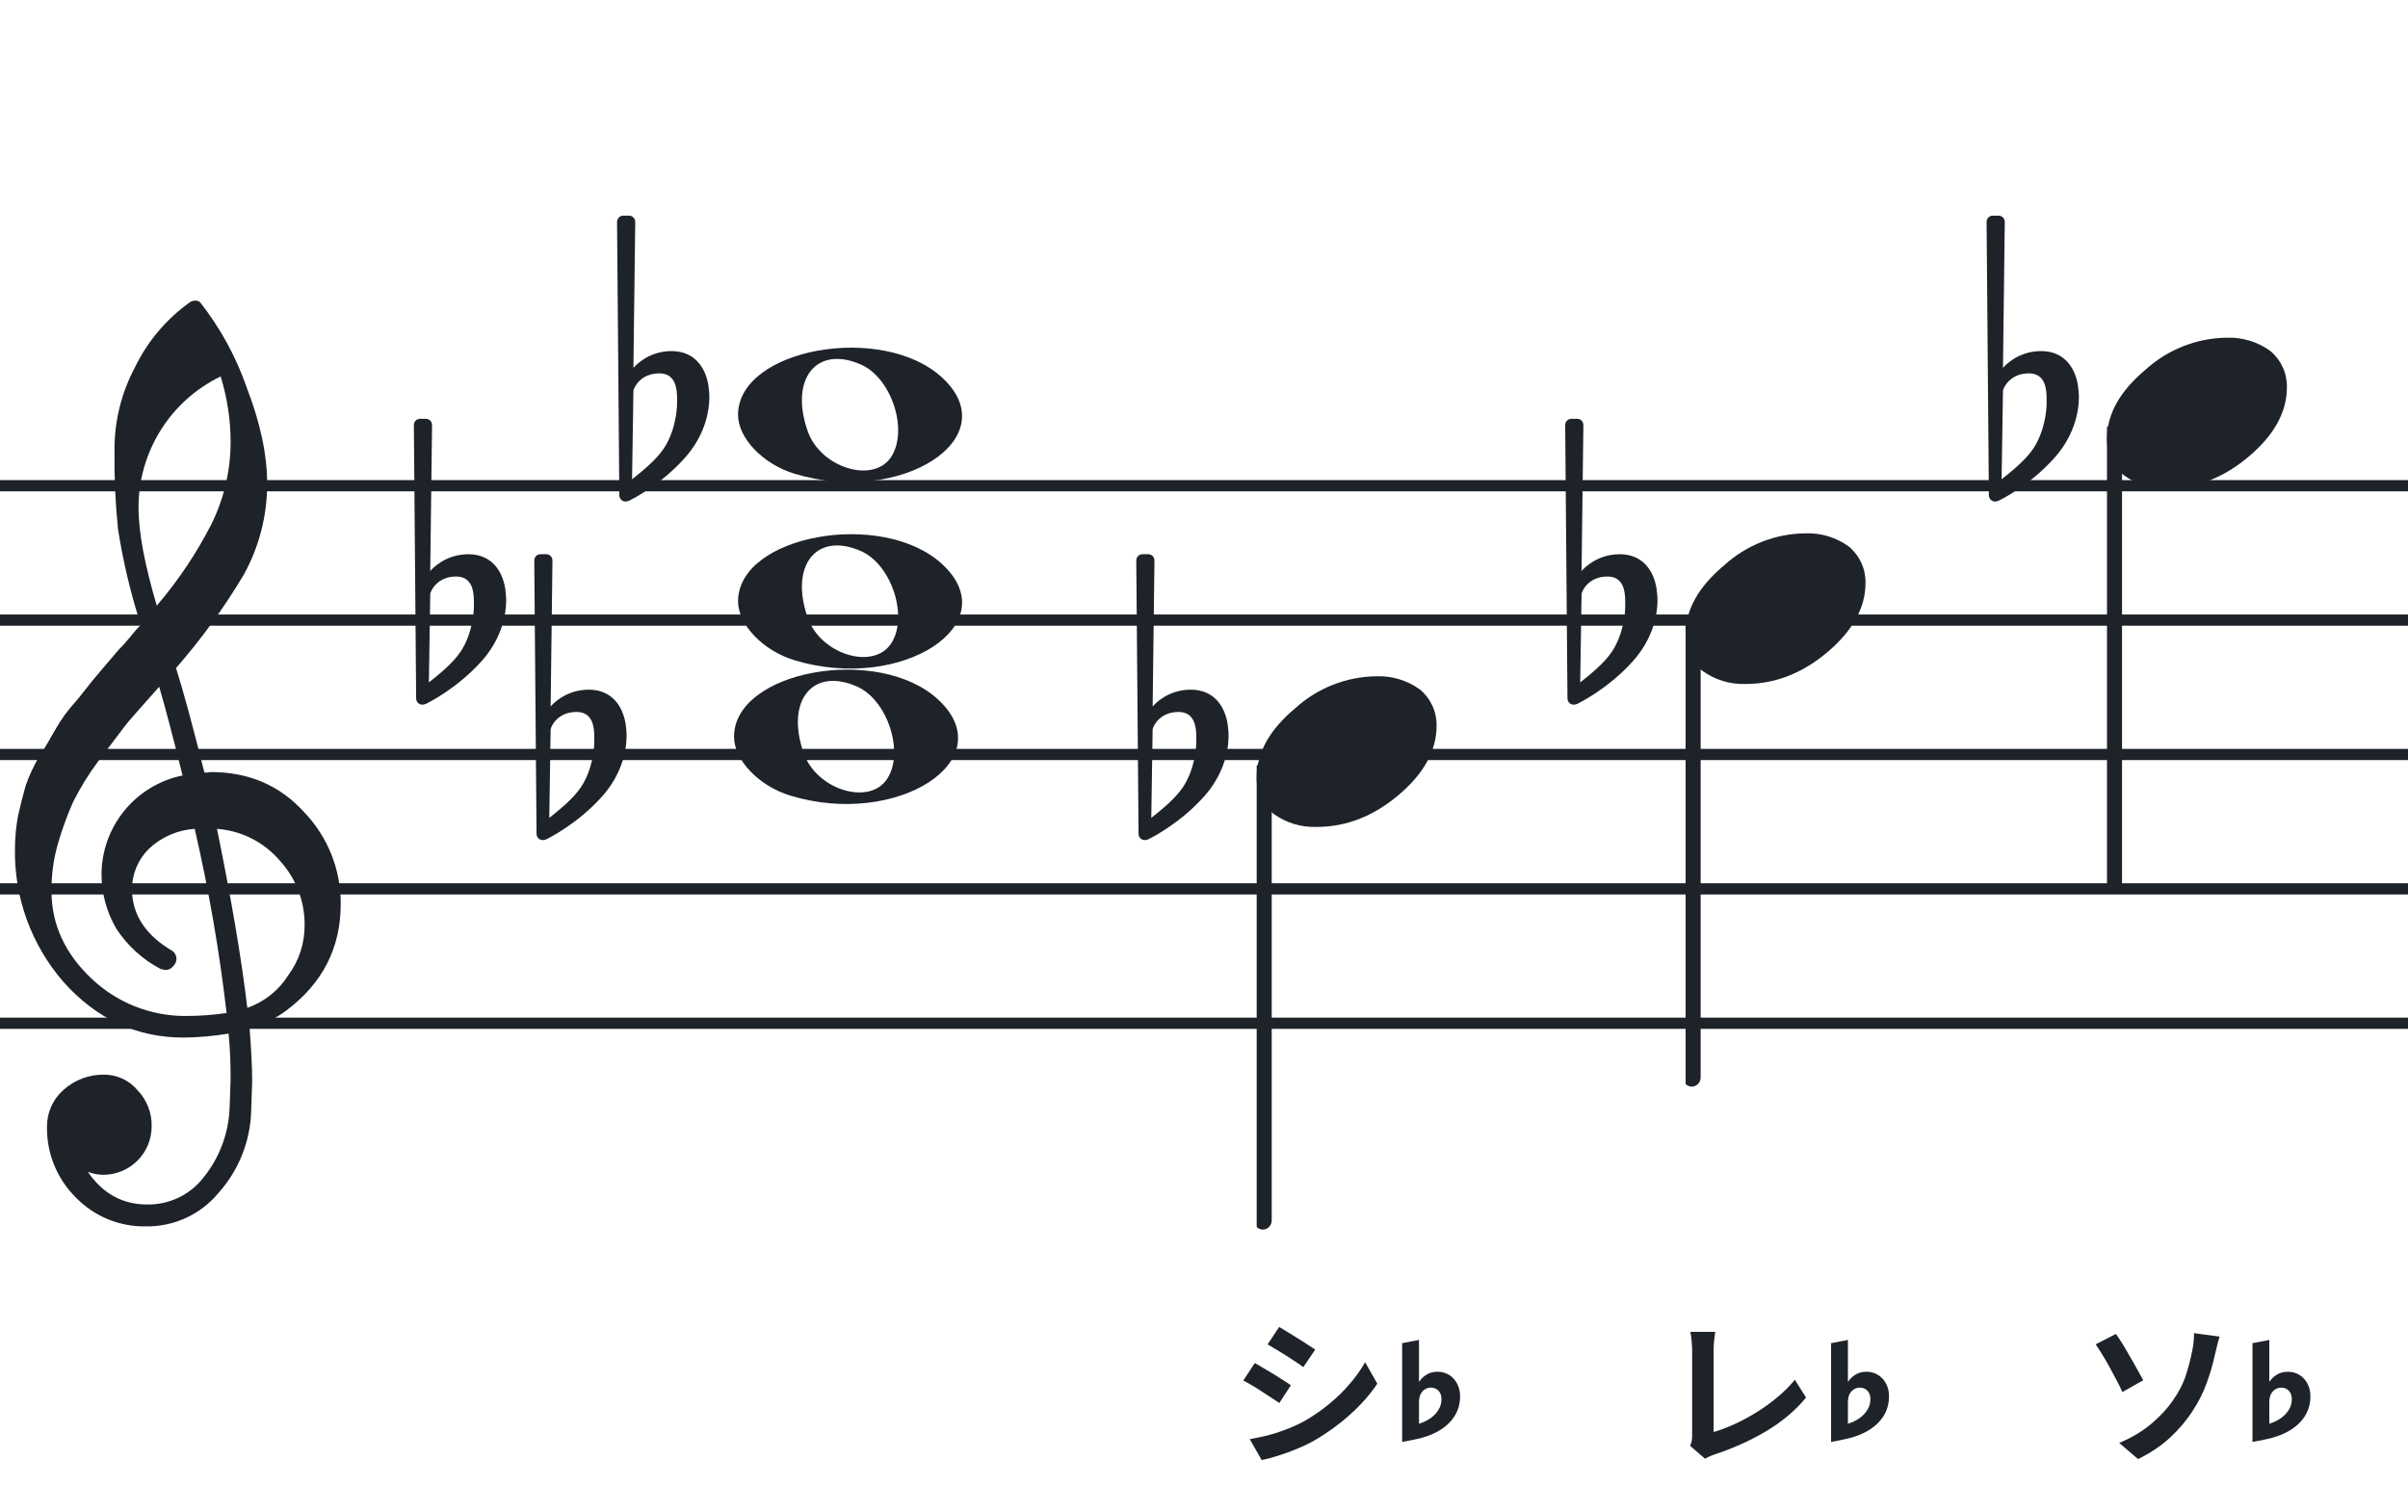
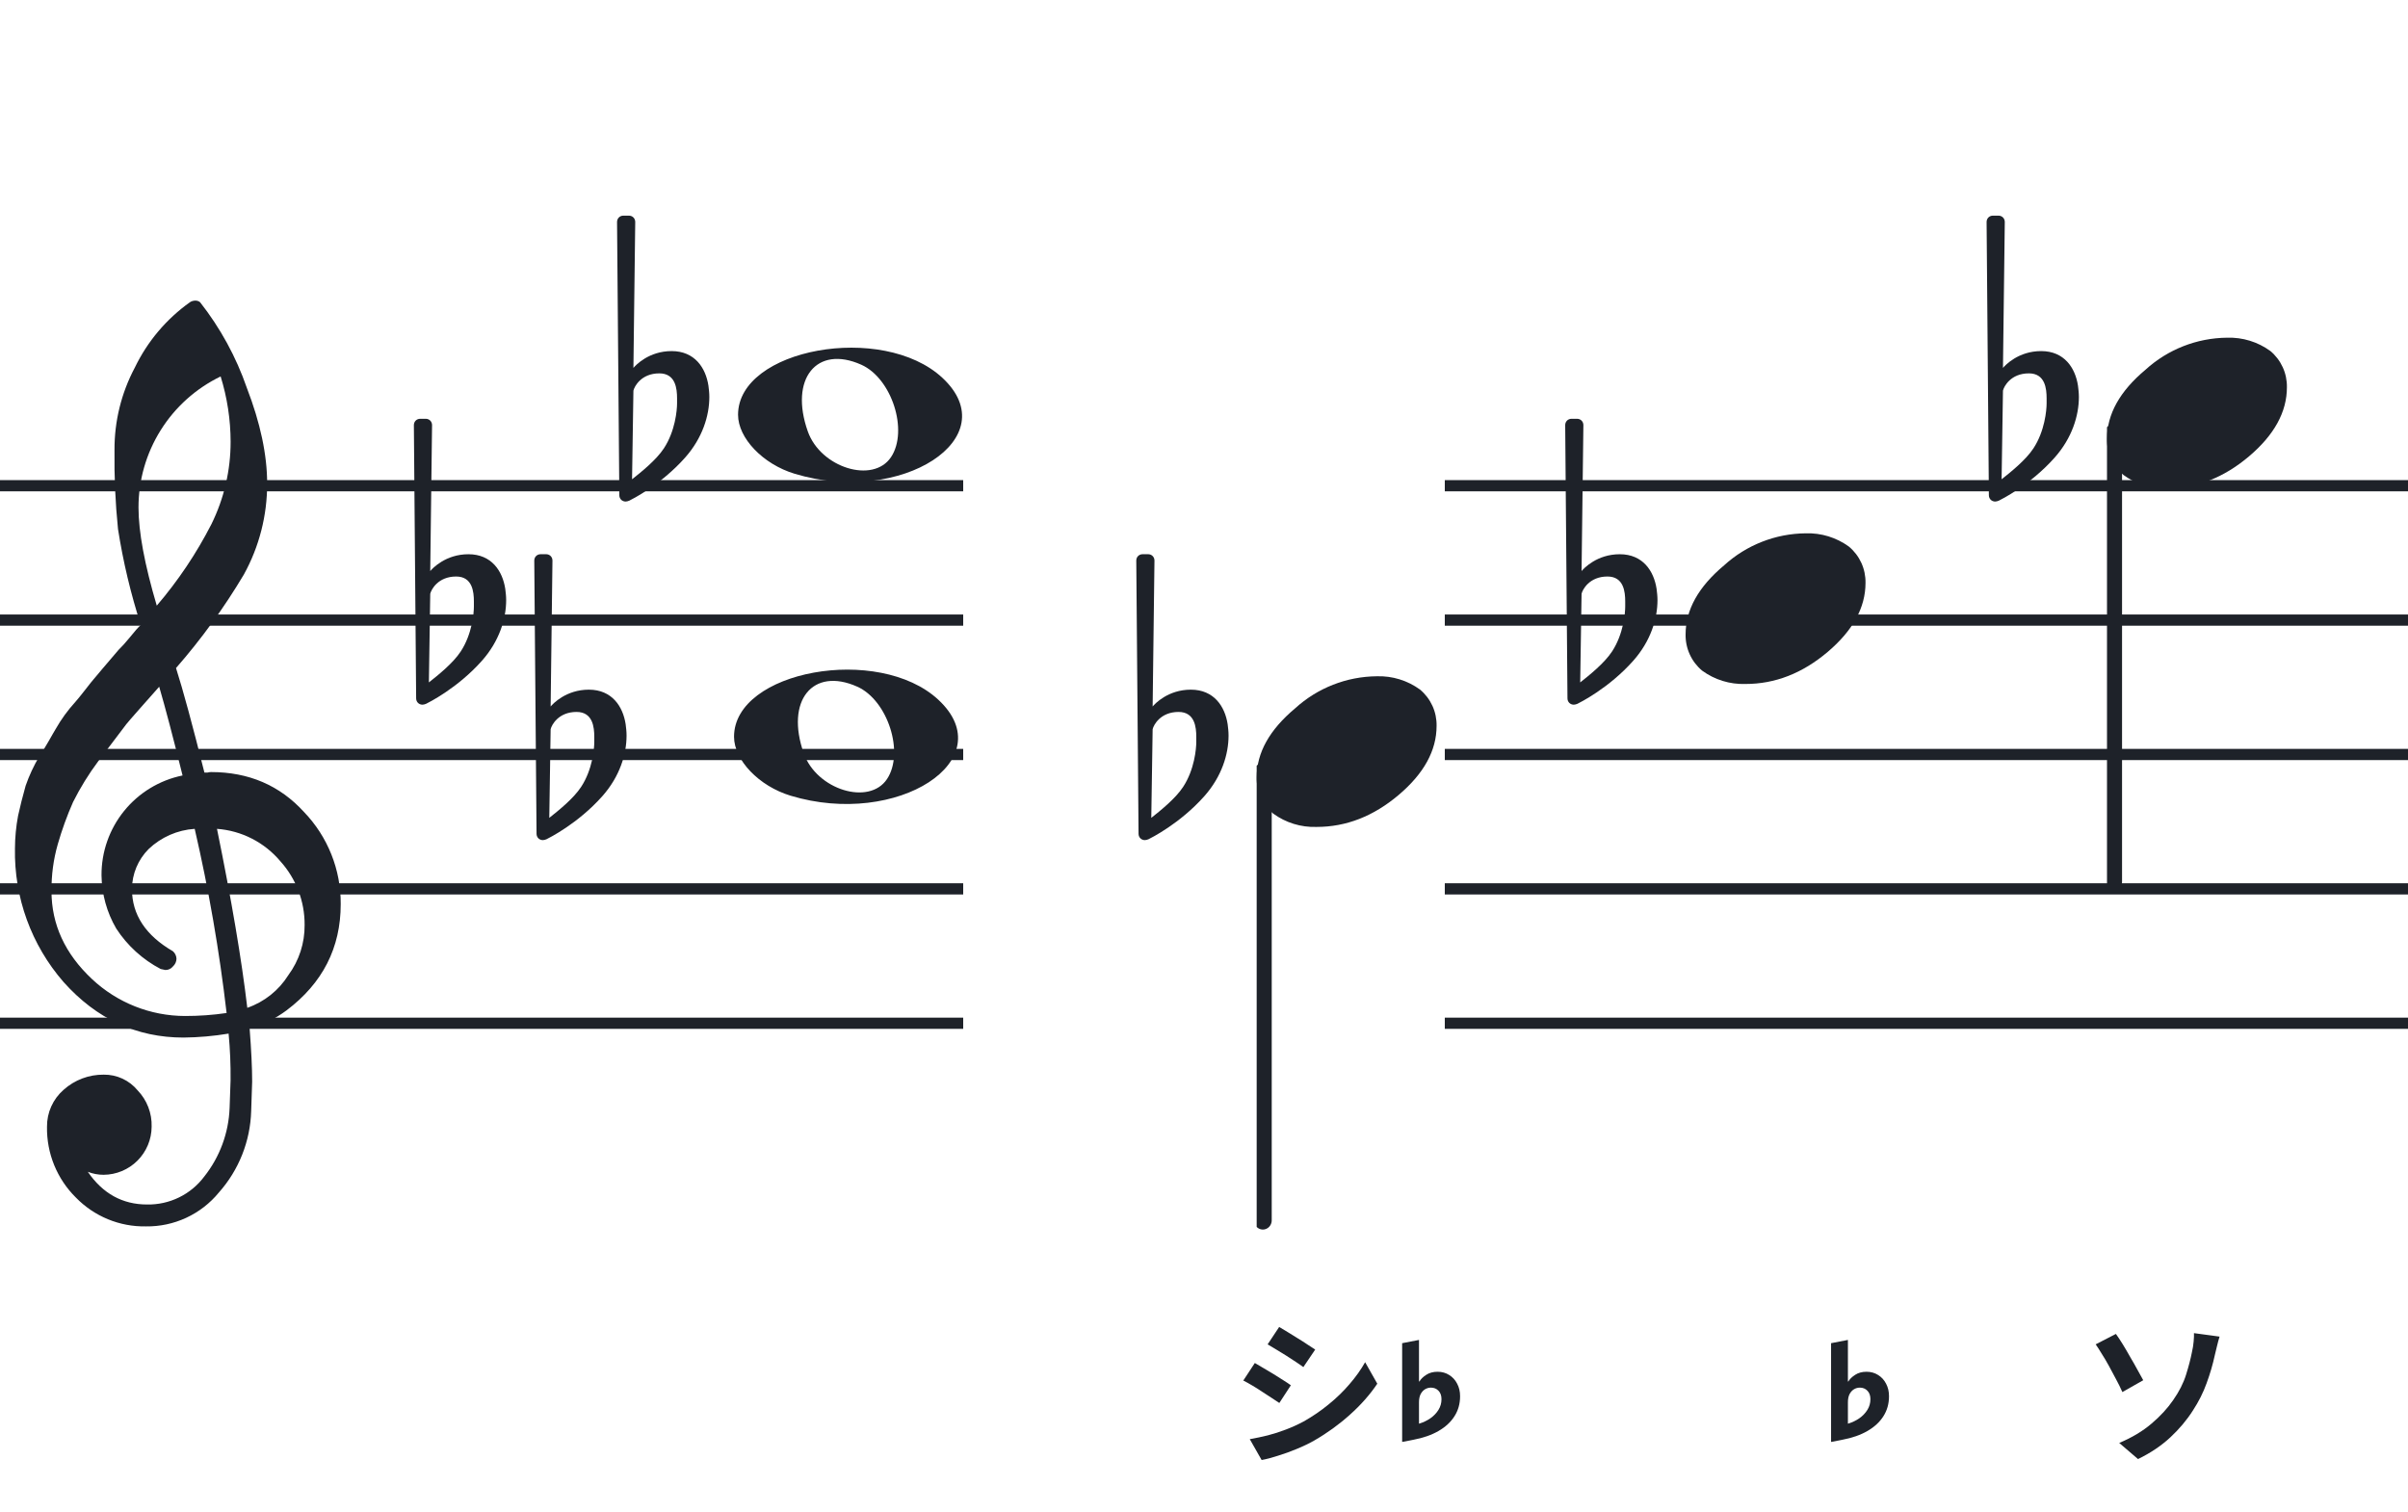
<svg xmlns="http://www.w3.org/2000/svg" width="320" height="201" viewBox="0 0 320 201" fill="none">
-   <path fill-rule="evenodd" clip-rule="evenodd" d="M192 63.813H128V65.302H192V63.813ZM192 81.674H128V83.162H192V81.674ZM128 99.534H192V101.023H128V99.534ZM192 117.395H128V118.883H192V117.395ZM128 135.255H192V136.744H128V135.255Z" fill="#1E2229" />
  <path fill-rule="evenodd" clip-rule="evenodd" d="M256 63.813H192V65.302H256V63.813ZM256 81.674H192V83.162H256V81.674ZM192 99.534H256V101.023H192V99.534ZM256 117.395H192V118.883H256V117.395ZM192 135.255H256V136.744H192V135.255Z" fill="#1E2229" />
  <path fill-rule="evenodd" clip-rule="evenodd" d="M320 63.813H256V65.302H320V63.813ZM320 81.674H256V83.162H320V81.674ZM256 99.534H320V101.023H256V99.534ZM320 117.395H256V118.883H320V117.395ZM256 135.255H320V136.744H256V135.255Z" fill="#1E2229" />
  <path fill-rule="evenodd" clip-rule="evenodd" d="M128 63.813H64V65.302H128V63.813ZM128 81.674H64V83.162H128V81.674ZM64 99.534H128V101.023H64V99.534ZM128 117.395H64V118.883H128V117.395ZM64 135.255H128V136.744H64V135.255Z" fill="#1E2229" />
  <path fill-rule="evenodd" clip-rule="evenodd" d="M64 63.813H0V65.302H64V63.813ZM64 81.674H0V83.162H64V81.674ZM0 99.534H64V101.023H0V99.534ZM64 117.395H0V118.883H64V117.395ZM0 135.255H64V136.744H0V135.255Z" fill="#1E2229" />
  <g clip-path="url(#clip0_1363_39065)">
    <path d="M27.165 102.683H27.568C27.72 102.641 27.877 102.618 28.034 102.614C33.054 102.614 37.175 104.383 40.399 107.922C43.563 111.21 45.315 115.606 45.278 120.169C45.278 125.962 42.88 130.668 38.084 134.284C36.607 135.384 34.944 136.206 33.174 136.712C33.397 139.608 33.509 141.959 33.509 143.763C33.509 144.123 33.465 145.425 33.379 147.668C33.264 151.674 31.741 155.512 29.077 158.506C27.904 159.934 26.424 161.079 24.748 161.857C23.071 162.635 21.241 163.026 19.393 163C17.661 163.031 15.941 162.707 14.34 162.047C12.738 161.387 11.289 160.406 10.082 159.164C8.839 157.936 7.859 156.469 7.199 154.852C6.54 153.234 6.216 151.5 6.246 149.753C6.237 148.822 6.43 147.9 6.813 147.051C7.195 146.202 7.758 145.447 8.462 144.837C9.923 143.528 11.82 142.813 13.782 142.832C14.641 142.82 15.492 143.001 16.272 143.362C17.052 143.723 17.741 144.255 18.288 144.918C18.905 145.559 19.388 146.317 19.707 147.148C20.027 147.978 20.178 148.864 20.151 149.753C20.141 151.444 19.465 153.063 18.269 154.259C17.073 155.455 15.454 156.131 13.763 156.141C13.047 156.142 12.337 156.008 11.671 155.744C13.653 158.64 16.277 160.089 19.542 160.089C21.015 160.117 22.474 159.794 23.797 159.146C25.121 158.499 26.271 157.545 27.152 156.364C29.208 153.768 30.384 150.585 30.511 147.277C30.598 145.125 30.641 143.894 30.641 143.583C30.662 141.511 30.575 139.439 30.38 137.376C28.4 137.706 26.398 137.882 24.39 137.903C18.158 137.903 12.842 135.441 8.443 130.517C4.164 125.602 1.863 119.273 1.988 112.757C1.994 111.299 2.133 109.845 2.404 108.412C2.668 107.199 3.001 105.877 3.403 104.445C3.874 103.086 4.482 101.778 5.215 100.541C5.582 100.007 5.985 99.337 6.457 98.523C6.929 97.71 7.214 97.183 7.388 96.91C8.127 95.607 9.01 94.391 10.02 93.284C10.374 92.875 10.74 92.428 11.125 91.931C11.51 91.435 11.826 91.037 12.1 90.69C12.373 90.342 12.578 90.131 12.72 89.951C12.863 89.771 13.862 88.585 15.749 86.382C16.213 85.927 16.65 85.446 17.059 84.942C17.481 84.42 17.829 84.017 18.096 83.7C18.363 83.384 18.568 83.197 18.717 83.079C17.372 78.909 16.357 74.64 15.681 70.311C15.326 66.824 15.171 63.319 15.216 59.814C15.196 55.995 16.123 52.23 17.916 48.858C19.585 45.39 22.105 42.4 25.241 40.168C25.44 40.036 25.672 39.963 25.911 39.956C26.155 39.936 26.398 40.011 26.588 40.168C29.277 43.588 31.378 47.434 32.801 51.546C34.601 56.214 35.502 60.453 35.502 64.265C35.515 68.5 34.447 72.669 32.398 76.376C29.776 80.777 26.762 84.932 23.391 88.79C24.326 91.724 25.584 96.355 27.165 102.683ZM32.863 133.949C35.124 133.166 37.05 131.632 38.32 129.604C39.746 127.674 40.505 125.331 40.48 122.931C40.499 119.805 39.348 116.784 37.252 114.464C36.207 113.222 34.924 112.201 33.478 111.462C32.033 110.723 30.454 110.281 28.835 110.162C30.767 119.61 32.11 127.539 32.863 133.949ZM6.842 118.431C6.842 122.863 8.636 126.761 12.224 130.126C15.573 133.273 19.993 135.028 24.589 135.036C26.438 135.039 28.284 134.907 30.113 134.638C29.158 126.407 27.742 118.236 25.874 110.162C23.582 110.312 21.416 111.261 19.753 112.844C18.343 114.254 17.547 116.164 17.537 118.158C17.537 121.568 19.352 124.326 22.981 126.432C23.125 126.558 23.241 126.713 23.322 126.886C23.403 127.059 23.448 127.247 23.453 127.438C23.447 127.629 23.401 127.818 23.32 127.992C23.239 128.166 23.124 128.321 22.981 128.45C22.862 128.601 22.709 128.722 22.534 128.804C22.36 128.886 22.168 128.926 21.976 128.921C21.767 128.889 21.559 128.845 21.355 128.791C18.955 127.535 16.919 125.682 15.445 123.409C14.193 121.263 13.519 118.829 13.49 116.345C13.47 113.227 14.533 110.199 16.497 107.777C18.461 105.356 21.205 103.691 24.26 103.067C23.018 98.043 21.984 94.112 21.156 91.273C20.442 92.086 19.573 93.061 18.561 94.203C17.55 95.345 16.96 96.028 16.786 96.252C15.172 98.362 13.931 100.001 13.062 101.168C11.783 102.879 10.659 104.701 9.703 106.612C8.904 108.426 8.228 110.293 7.68 112.198C7.101 114.22 6.821 116.316 6.848 118.418L6.842 118.431ZM29.313 50.037C26.04 51.622 23.28 54.097 21.351 57.18C19.422 60.262 18.401 63.825 18.406 67.462C18.406 70.685 19.215 75.031 20.833 80.497C23.667 77.187 26.103 73.556 28.09 69.678C29.775 66.267 30.65 62.513 30.647 58.709C30.639 55.764 30.191 52.838 29.319 50.025L29.313 50.037Z" fill="#1E2229" />
  </g>
-   <path d="M105.596 87.756C101.395 86.484 98.081 83.028 98.081 79.919C98.081 71.119 117.292 67.637 125.226 74.999C133.805 82.959 119.804 92.059 105.596 87.756H105.596ZM118.41 85.546C120.747 82.036 118.513 75.083 114.464 73.268C108.519 70.603 104.875 75.145 107.351 82.133C109.064 86.967 116.032 89.117 118.41 85.546Z" fill="#1E2229" />
  <path d="M105.595 62.965C101.394 61.693 98.08 58.237 98.08 55.128C98.08 46.328 117.291 42.846 125.225 50.208C133.804 58.168 119.803 67.268 105.595 62.965H105.595ZM118.409 60.755C120.746 57.245 118.512 50.292 114.463 48.477C108.518 45.812 104.874 50.354 107.35 57.342C109.063 62.175 116.031 64.326 118.409 60.755Z" fill="#1E2229" />
  <path d="M105.061 105.756C100.861 104.484 97.546 101.027 97.546 97.919C97.546 89.119 116.757 85.637 124.691 92.998C133.27 100.959 119.269 110.058 105.061 105.756H105.061ZM117.875 103.545C120.212 100.036 117.977 93.083 113.929 91.268C107.984 88.603 104.34 93.144 106.816 100.133C108.529 104.966 115.497 107.116 117.875 103.545Z" fill="#1E2229" />
  <g clip-path="url(#clip1_1363_39065)">
    <path fill-rule="evenodd" clip-rule="evenodd" d="M168.227 101.496C168.458 101.587 168.656 101.752 168.794 101.968C168.933 102.184 169.005 102.441 169 102.702V162.15C169.007 162.378 168.953 162.603 168.845 162.8C168.738 162.998 168.58 163.159 168.391 163.266C168.209 163.371 168.005 163.424 167.798 163.42C167.592 163.415 167.389 163.354 167.212 163.242C167.034 163.129 166.887 162.969 166.785 162.778C166.682 162.586 166.629 162.37 166.629 162.15V102.668C166.632 102.466 166.681 102.267 166.77 102.089C166.86 101.911 166.988 101.758 167.145 101.644C167.301 101.529 167.481 101.456 167.669 101.43C167.857 101.405 168.049 101.427 168.227 101.496Z" fill="#1E2229" />
    <path d="M182.963 89.883C185.021 89.817 187.043 90.439 188.707 91.651C189.412 92.24 189.976 92.979 190.357 93.815C190.738 94.65 190.926 95.561 190.908 96.479C190.908 99.749 189.231 102.806 185.878 105.649C182.524 108.492 178.88 109.911 174.945 109.907C172.887 109.974 170.865 109.351 169.201 108.138C168.496 107.55 167.932 106.811 167.551 105.975C167.17 105.139 166.981 104.229 167 103.311C167 100.049 168.705 96.992 172.116 94.14C175.084 91.435 178.947 89.919 182.963 89.883Z" fill="#1E2229" />
  </g>
  <g clip-path="url(#clip2_1363_39065)">
    <path fill-rule="evenodd" clip-rule="evenodd" d="M281.227 56.496C281.458 56.587 281.656 56.752 281.794 56.968C281.933 57.184 282.005 57.441 282 57.702V117.15C282.007 117.378 281.953 117.603 281.845 117.8C281.738 117.998 281.58 118.159 281.391 118.266C281.209 118.371 281.005 118.424 280.798 118.42C280.592 118.415 280.389 118.354 280.212 118.242C280.034 118.129 279.887 117.969 279.785 117.778C279.682 117.586 279.629 117.37 279.629 117.15V57.668C279.632 57.465 279.681 57.267 279.77 57.089C279.86 56.911 279.988 56.758 280.145 56.644C280.301 56.529 280.481 56.456 280.669 56.43C280.857 56.404 281.049 56.427 281.227 56.496Z" fill="#1E2229" />
    <path d="M295.963 44.883C298.021 44.817 300.043 45.439 301.707 46.651C302.412 47.24 302.976 47.979 303.357 48.815C303.738 49.65 303.926 50.561 303.908 51.479C303.908 54.749 302.231 57.806 298.878 60.649C295.524 63.492 291.88 64.911 287.945 64.907C285.887 64.974 283.865 64.351 282.201 63.138C281.496 62.55 280.932 61.811 280.551 60.975C280.17 60.139 279.981 59.229 280 58.311C280 55.049 281.705 51.992 285.116 49.14C288.084 46.435 291.947 44.919 295.963 44.883Z" fill="#1E2229" />
  </g>
  <g clip-path="url(#clip3_1363_39065)">
-     <path fill-rule="evenodd" clip-rule="evenodd" d="M225.227 82.496C225.458 82.587 225.656 82.752 225.794 82.968C225.933 83.184 226.005 83.441 226 83.702V143.15C226.007 143.378 225.953 143.603 225.845 143.8C225.738 143.998 225.58 144.159 225.391 144.266C225.209 144.371 225.005 144.424 224.798 144.42C224.592 144.415 224.389 144.354 224.212 144.242C224.034 144.129 223.887 143.969 223.785 143.778C223.682 143.586 223.629 143.37 223.629 143.15V83.668C223.632 83.466 223.681 83.267 223.77 83.089C223.86 82.911 223.988 82.758 224.145 82.644C224.301 82.529 224.481 82.456 224.669 82.43C224.857 82.404 225.049 82.427 225.227 82.496Z" fill="#1E2229" />
    <path d="M239.963 70.883C242.021 70.817 244.043 71.439 245.707 72.651C246.412 73.24 246.976 73.979 247.357 74.815C247.738 75.65 247.926 76.561 247.908 77.479C247.908 80.749 246.231 83.806 242.878 86.649C239.524 89.492 235.88 90.911 231.945 90.907C229.887 90.974 227.865 90.351 226.201 89.138C225.496 88.55 224.932 87.811 224.551 86.975C224.17 86.139 223.981 85.229 224 84.311C224 81.049 225.705 77.992 229.116 75.14C232.084 72.435 235.947 70.919 239.963 70.883Z" fill="#1E2229" />
  </g>
  <path d="M163.143 96.255C162.781 93.899 161.331 91.663 158.25 91.663C155.229 91.663 153.477 93.536 153.175 93.899L153.417 74.506C153.417 74.023 153.054 73.66 152.571 73.66H151.846C151.362 73.66 151 74.023 151 74.506L151.302 110.814C151.302 111.298 151.665 111.66 152.148 111.66C152.269 111.66 152.51 111.6 152.631 111.539C152.873 111.419 156.8 109.485 160.062 105.8C162.358 103.202 163.264 100.242 163.264 97.765C163.264 97.221 163.203 96.738 163.143 96.255ZM158.975 98.611C158.975 99.517 158.733 102.296 157.223 104.592C156.196 106.163 154.141 107.794 152.994 108.7L153.175 96.919C153.296 96.376 154.202 94.624 156.618 94.624C158.793 94.624 158.975 96.678 158.975 97.946V98.611Z" fill="#1E2229" />
  <path d="M83.143 96.255C82.781 93.899 81.331 91.663 78.25 91.663C75.229 91.663 73.477 93.536 73.175 93.899L73.416 74.506C73.416 74.023 73.054 73.66 72.571 73.66H71.846C71.362 73.66 71 74.023 71 74.506L71.302 110.814C71.302 111.298 71.665 111.66 72.148 111.66C72.269 111.66 72.51 111.6 72.631 111.539C72.873 111.419 76.8 109.485 80.062 105.8C82.358 103.202 83.264 100.242 83.264 97.765C83.264 97.221 83.204 96.738 83.143 96.255ZM78.975 98.611C78.975 99.517 78.733 102.296 77.223 104.592C76.195 106.163 74.141 107.794 72.994 108.7L73.175 96.919C73.296 96.376 74.202 94.624 76.618 94.624C78.793 94.624 78.975 96.678 78.975 97.946V98.611Z" fill="#1E2229" />
  <path d="M67.143 78.255C66.781 75.899 65.331 73.663 62.25 73.663C59.229 73.663 57.477 75.536 57.175 75.899L57.416 56.506C57.416 56.023 57.054 55.66 56.571 55.66H55.846C55.362 55.66 55 56.023 55 56.506L55.302 92.814C55.302 93.298 55.664 93.66 56.148 93.66C56.269 93.66 56.51 93.6 56.631 93.539C56.873 93.418 60.8 91.485 64.062 87.8C66.358 85.202 67.264 82.242 67.264 79.765C67.264 79.221 67.204 78.738 67.143 78.255ZM62.975 80.611C62.975 81.517 62.733 84.296 61.223 86.592C60.196 88.162 58.142 89.794 56.994 90.7L57.175 78.919C57.296 78.376 58.202 76.624 60.618 76.624C62.793 76.624 62.975 78.678 62.975 79.946V80.611Z" fill="#1E2229" />
  <path d="M220.143 78.255C219.781 75.899 218.331 73.663 215.25 73.663C212.229 73.663 210.477 75.536 210.175 75.899L210.417 56.506C210.417 56.023 210.054 55.66 209.571 55.66H208.846C208.362 55.66 208 56.023 208 56.506L208.302 92.814C208.302 93.298 208.665 93.66 209.148 93.66C209.269 93.66 209.51 93.6 209.631 93.539C209.873 93.418 213.8 91.485 217.062 87.8C219.358 85.202 220.264 82.242 220.264 79.765C220.264 79.221 220.203 78.738 220.143 78.255ZM215.975 80.611C215.975 81.517 215.733 84.296 214.223 86.592C213.196 88.162 211.141 89.794 209.994 90.7L210.175 78.919C210.296 78.376 211.202 76.624 213.618 76.624C215.793 76.624 215.975 78.678 215.975 79.946V80.611Z" fill="#1E2229" />
  <path d="M276.143 51.255C275.781 48.899 274.331 46.663 271.25 46.663C268.229 46.663 266.477 48.536 266.175 48.899L266.417 29.506C266.417 29.023 266.054 28.66 265.571 28.66H264.846C264.362 28.66 264 29.023 264 29.506L264.302 65.814C264.302 66.298 264.665 66.66 265.148 66.66C265.269 66.66 265.51 66.6 265.631 66.539C265.873 66.418 269.8 64.485 273.062 60.8C275.358 58.202 276.264 55.242 276.264 52.765C276.264 52.221 276.203 51.738 276.143 51.255ZM271.975 53.611C271.975 54.517 271.733 57.296 270.223 59.592C269.196 61.163 267.141 62.794 265.994 63.7L266.175 51.919C266.296 51.376 267.202 49.624 269.618 49.624C271.793 49.624 271.975 51.678 271.975 52.946V53.611Z" fill="#1E2229" />
  <path d="M94.143 51.255C93.781 48.899 92.331 46.663 89.25 46.663C86.229 46.663 84.477 48.536 84.175 48.899L84.416 29.506C84.416 29.023 84.054 28.66 83.571 28.66H82.846C82.362 28.66 82 29.023 82 29.506L82.302 65.814C82.302 66.298 82.665 66.66 83.148 66.66C83.269 66.66 83.51 66.6 83.631 66.539C83.873 66.418 87.8 64.485 91.062 60.8C93.358 58.202 94.264 55.242 94.264 52.765C94.264 52.221 94.204 51.738 94.143 51.255ZM89.975 53.611C89.975 54.517 89.733 57.296 88.223 59.592C87.195 61.163 85.141 62.794 83.994 63.7L84.175 51.919C84.296 51.376 85.202 49.624 87.618 49.624C89.793 49.624 89.975 51.678 89.975 52.946V53.611Z" fill="#1E2229" />
  <path d="M281.624 191.782C283.318 191.068 284.746 190.214 285.908 189.22C287.084 188.226 288.05 187.176 288.806 186.07C289.59 184.95 290.157 183.83 290.507 182.71C290.857 181.59 291.116 180.596 291.284 179.728C291.396 179.252 291.473 178.776 291.515 178.3C291.557 177.824 291.571 177.453 291.557 177.187L294.959 177.649C294.833 178.055 294.714 178.496 294.602 178.972C294.49 179.434 294.399 179.812 294.329 180.106C294.063 181.338 293.699 182.584 293.237 183.844C292.789 185.09 292.18 186.301 291.41 187.477C290.598 188.751 289.597 189.941 288.407 191.047C287.217 192.153 285.789 193.112 284.123 193.924L281.624 191.782ZM281.183 177.292C281.449 177.656 281.75 178.111 282.086 178.657C282.422 179.203 282.758 179.777 283.094 180.379C283.444 180.967 283.766 181.534 284.06 182.08C284.368 182.626 284.62 183.081 284.816 183.445L282.044 185.02C281.792 184.446 281.505 183.865 281.183 183.277C280.875 182.675 280.56 182.087 280.238 181.513C279.916 180.925 279.601 180.393 279.293 179.917C278.999 179.427 278.733 179.014 278.495 178.678L281.183 177.292Z" fill="#1E2229" />
-   <path d="M299.332 191.648V178.523L301.57 178.09V183.609H301.629C301.816 183.289 302.117 182.996 302.531 182.73C302.945 182.457 303.449 182.32 304.043 182.32C304.621 182.32 305.137 182.465 305.59 182.754C306.043 183.035 306.395 183.422 306.645 183.914C306.902 184.398 307.031 184.945 307.031 185.555V185.578C307.031 186.57 306.781 187.457 306.281 188.238C305.789 189.012 305.082 189.664 304.16 190.195C303.238 190.727 302.133 191.113 300.844 191.355L299.332 191.648ZM301.57 189.223C302.125 189.059 302.629 188.82 303.082 188.508C303.535 188.188 303.895 187.812 304.16 187.383C304.426 186.953 304.559 186.484 304.559 185.977V185.953C304.559 185.484 304.426 185.113 304.16 184.84C303.895 184.566 303.562 184.43 303.164 184.43C302.875 184.43 302.609 184.504 302.367 184.652C302.125 184.801 301.93 185.02 301.781 185.309C301.641 185.59 301.57 185.949 301.57 186.387V189.223Z" fill="#1E2229" />
-   <path d="M224.595 192.16C224.721 191.894 224.798 191.663 224.826 191.467C224.854 191.271 224.868 191.047 224.868 190.795C224.868 190.529 224.868 190.123 224.868 189.577C224.868 189.031 224.868 188.401 224.868 187.687C224.868 186.959 224.868 186.196 224.868 185.398C224.868 184.6 224.868 183.816 224.868 183.046C224.868 182.276 224.868 181.576 224.868 180.946C224.868 180.316 224.868 179.805 224.868 179.413C224.868 179.147 224.854 178.867 224.826 178.573C224.812 178.279 224.784 177.999 224.742 177.733C224.714 177.453 224.679 177.215 224.637 177.019H227.934C227.878 177.425 227.829 177.824 227.787 178.216C227.745 178.608 227.724 179.007 227.724 179.413C227.724 179.749 227.724 180.169 227.724 180.673C227.724 181.163 227.724 181.709 227.724 182.311C227.724 182.913 227.724 183.536 227.724 184.18C227.724 184.824 227.724 185.461 227.724 186.091C227.724 186.721 227.724 187.316 227.724 187.876C227.724 188.436 227.724 188.926 227.724 189.346C227.724 189.766 227.724 190.095 227.724 190.333C228.578 190.081 229.488 189.738 230.454 189.304C231.434 188.856 232.414 188.331 233.394 187.729C234.388 187.113 235.319 186.441 236.187 185.713C237.069 184.985 237.846 184.208 238.518 183.382L240.009 185.755C238.581 187.477 236.81 188.968 234.696 190.228C232.596 191.474 230.307 192.503 227.829 193.315C227.689 193.371 227.507 193.441 227.283 193.525C227.059 193.609 226.828 193.728 226.59 193.882L224.595 192.16Z" fill="#1E2229" />
  <path d="M243.332 191.648V178.523L245.57 178.09V183.609H245.629C245.816 183.289 246.117 182.996 246.531 182.73C246.945 182.457 247.449 182.32 248.043 182.32C248.621 182.32 249.137 182.465 249.59 182.754C250.043 183.035 250.395 183.422 250.645 183.914C250.902 184.398 251.031 184.945 251.031 185.555V185.578C251.031 186.57 250.781 187.457 250.281 188.238C249.789 189.012 249.082 189.664 248.16 190.195C247.238 190.727 246.133 191.113 244.844 191.355L243.332 191.648ZM245.57 189.223C246.125 189.059 246.629 188.82 247.082 188.508C247.535 188.188 247.895 187.812 248.16 187.383C248.426 186.953 248.559 186.484 248.559 185.977V185.953C248.559 185.484 248.426 185.113 248.16 184.84C247.895 184.566 247.562 184.43 247.164 184.43C246.875 184.43 246.609 184.504 246.367 184.652C246.125 184.801 245.93 185.02 245.781 185.309C245.641 185.59 245.57 185.949 245.57 186.387V189.223Z" fill="#1E2229" />
  <path d="M169.989 176.368C170.325 176.564 170.71 176.795 171.144 177.061C171.578 177.327 172.019 177.6 172.467 177.88C172.929 178.16 173.356 178.433 173.748 178.699C174.154 178.951 174.497 179.175 174.777 179.371L173.202 181.702C172.922 181.492 172.579 181.254 172.173 180.988C171.767 180.722 171.347 180.449 170.913 180.169C170.479 179.889 170.045 179.623 169.611 179.371C169.191 179.105 168.806 178.874 168.456 178.678L169.989 176.368ZM166.083 191.278C166.881 191.138 167.679 190.97 168.477 190.774C169.289 190.564 170.094 190.305 170.892 189.997C171.704 189.689 172.488 189.332 173.244 188.926C174.434 188.254 175.54 187.498 176.562 186.658C177.598 185.818 178.522 184.922 179.334 183.97C180.16 183.018 180.853 182.045 181.413 181.051L183.03 183.907C182.05 185.363 180.839 186.735 179.397 188.023C177.969 189.311 176.394 190.452 174.672 191.446C173.958 191.852 173.174 192.23 172.32 192.58C171.48 192.93 170.647 193.231 169.821 193.483C169.009 193.749 168.288 193.938 167.658 194.05L166.083 191.278ZM166.755 181.156C167.105 181.352 167.497 181.583 167.931 181.849C168.379 182.101 168.827 182.367 169.275 182.647C169.723 182.927 170.143 183.193 170.535 183.445C170.941 183.697 171.277 183.921 171.543 184.117L170.01 186.469C169.702 186.259 169.352 186.028 168.96 185.776C168.568 185.51 168.148 185.237 167.7 184.957C167.266 184.663 166.832 184.39 166.398 184.138C165.978 183.886 165.586 183.669 165.222 183.487L166.755 181.156Z" fill="#1E2229" />
  <path d="M186.332 191.648V178.523L188.57 178.09V183.609H188.629C188.816 183.289 189.117 182.996 189.531 182.73C189.945 182.457 190.449 182.32 191.043 182.32C191.621 182.32 192.137 182.465 192.59 182.754C193.043 183.035 193.395 183.422 193.645 183.914C193.902 184.398 194.031 184.945 194.031 185.555V185.578C194.031 186.57 193.781 187.457 193.281 188.238C192.789 189.012 192.082 189.664 191.16 190.195C190.238 190.727 189.133 191.113 187.844 191.355L186.332 191.648ZM188.57 189.223C189.125 189.059 189.629 188.82 190.082 188.508C190.535 188.188 190.895 187.812 191.16 187.383C191.426 186.953 191.559 186.484 191.559 185.977V185.953C191.559 185.484 191.426 185.113 191.16 184.84C190.895 184.566 190.562 184.43 190.164 184.43C189.875 184.43 189.609 184.504 189.367 184.652C189.125 184.801 188.93 185.02 188.781 185.309C188.641 185.59 188.57 185.949 188.57 186.387V189.223Z" fill="#1E2229" />
  <defs>
    <clipPath id="clip0_1363_39065">
      <rect width="43.247" height="123" fill="white" transform="translate(2 40)" />
    </clipPath>
    <clipPath id="clip1_1363_39065">
      <rect width="24" height="125.46" fill="white" transform="translate(167 39.42)" />
    </clipPath>
    <clipPath id="clip2_1363_39065">
      <rect width="24" height="75.46" fill="white" transform="translate(280 44.42)" />
    </clipPath>
    <clipPath id="clip3_1363_39065">
      <rect width="24" height="75.46" fill="white" transform="translate(224 70.42)" />
    </clipPath>
  </defs>
</svg>